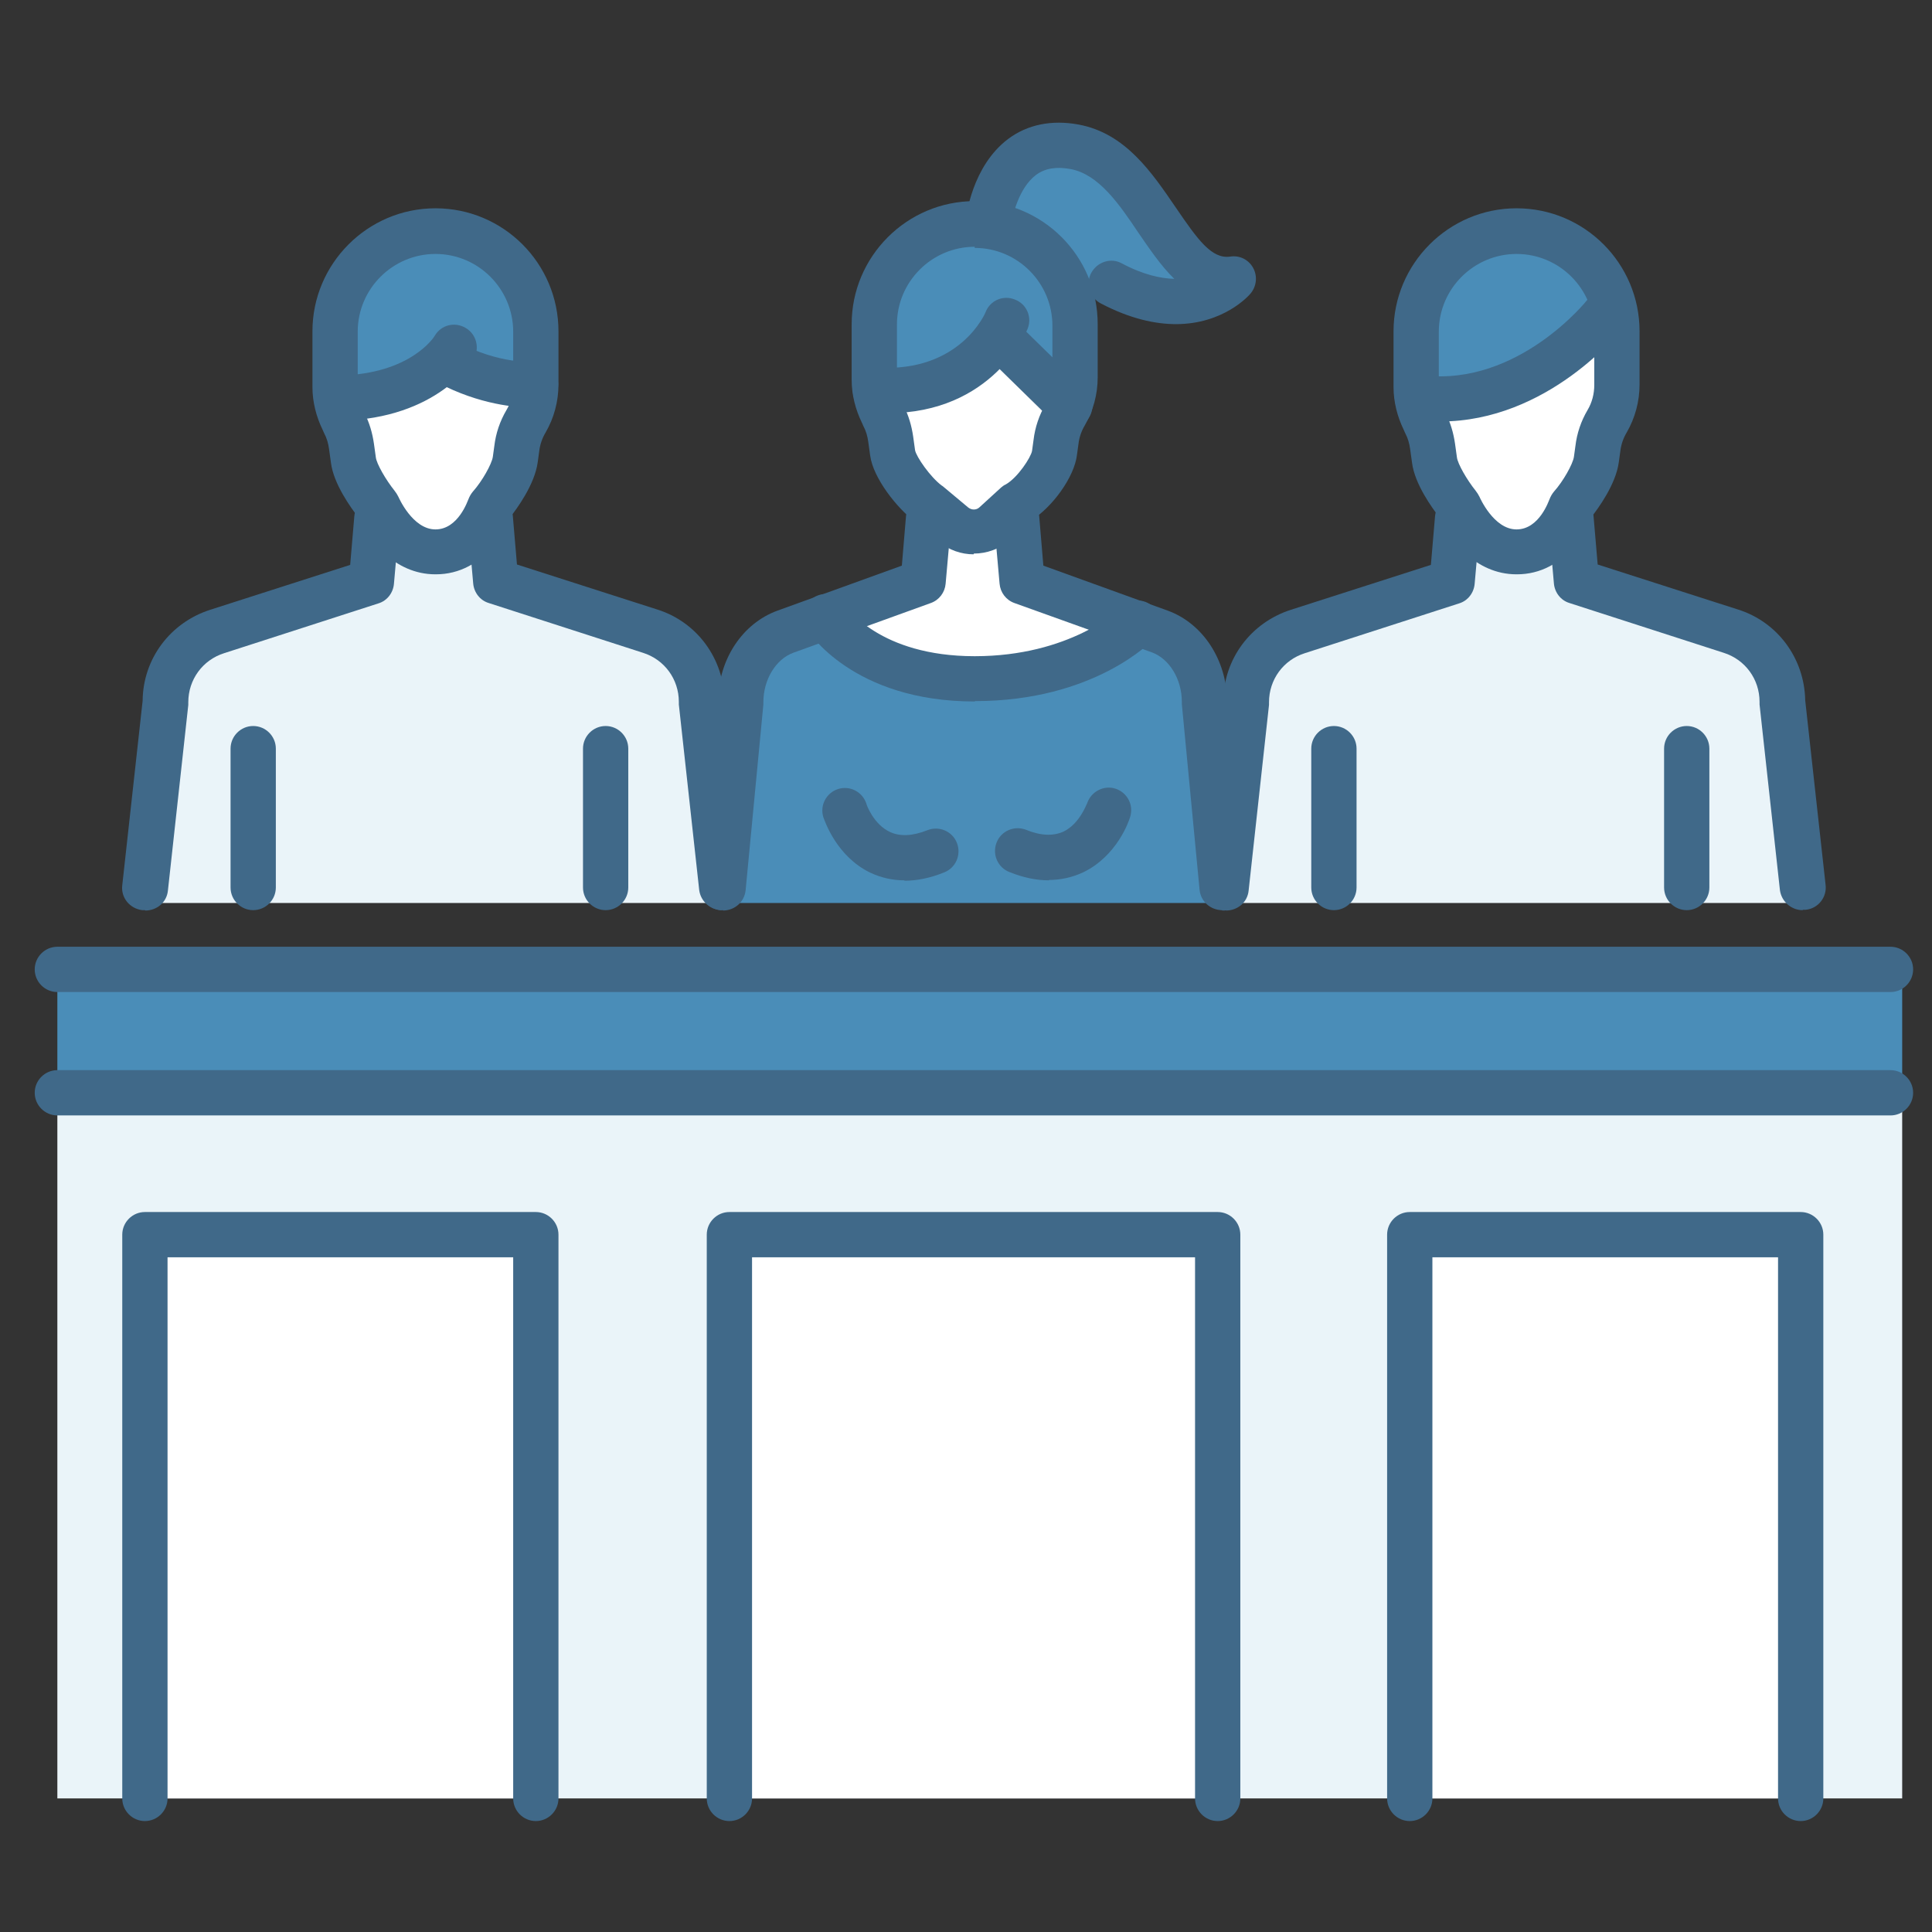
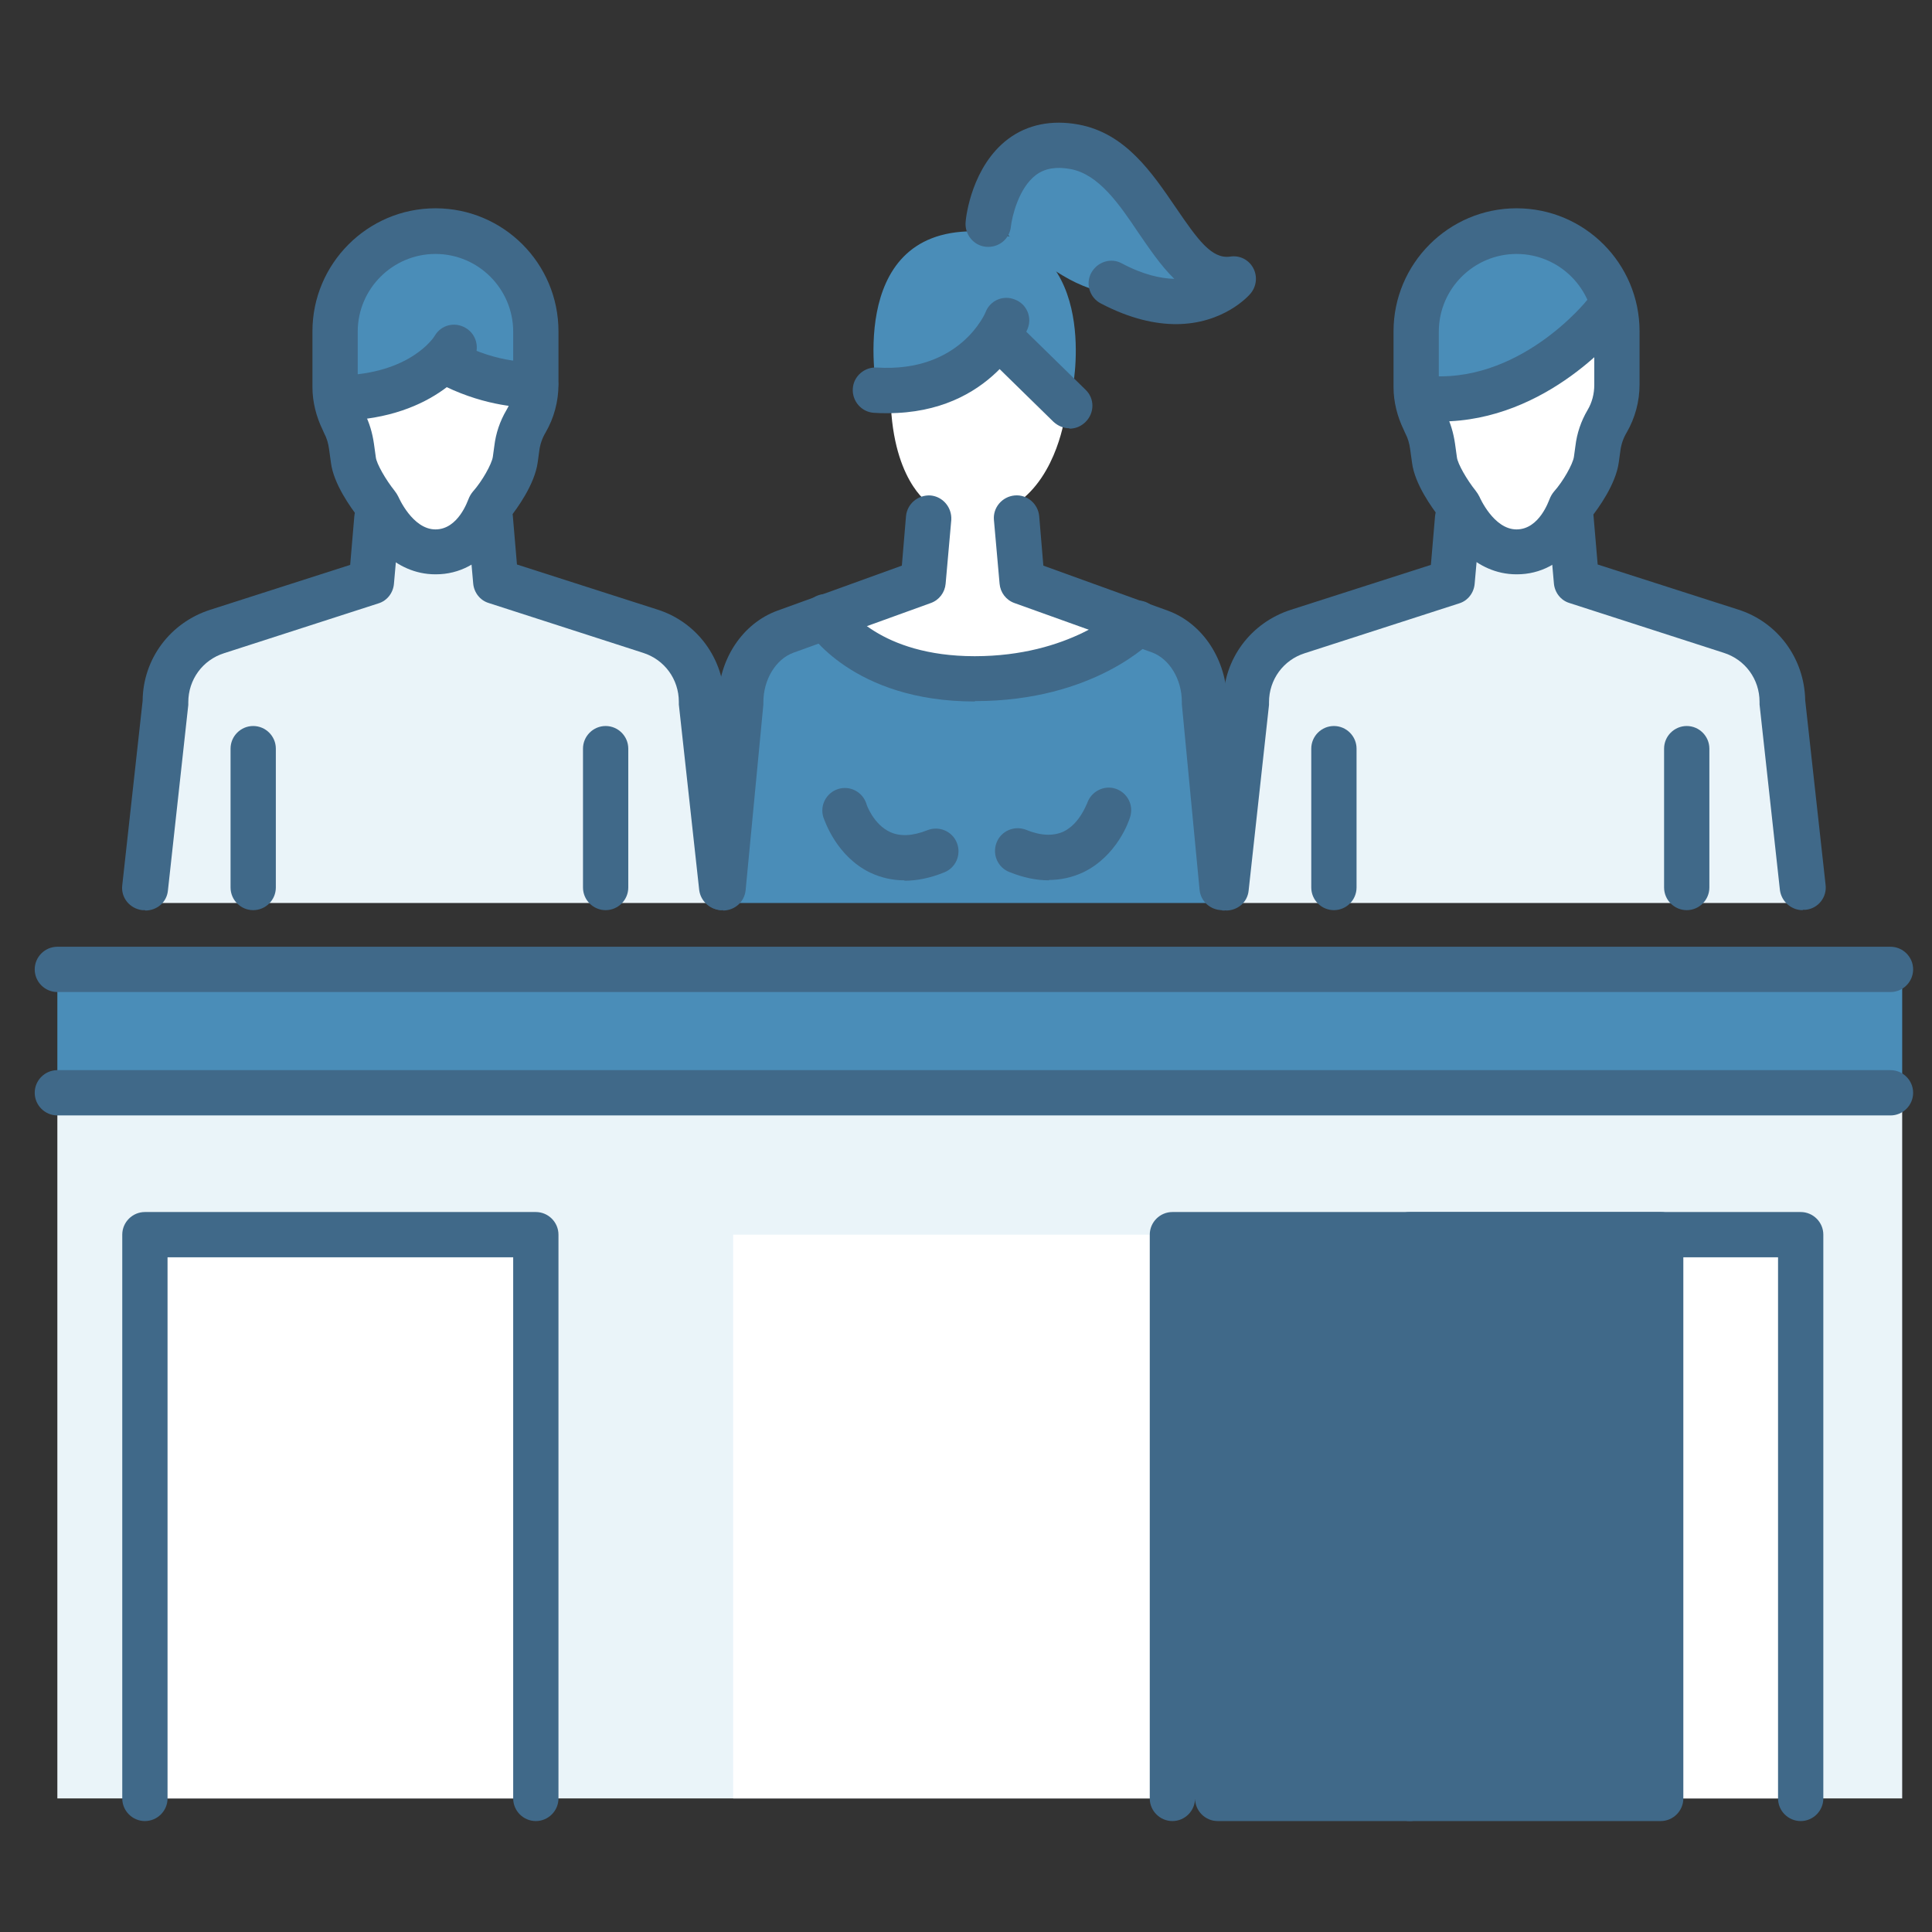
<svg xmlns="http://www.w3.org/2000/svg" id="Warstwa_1" data-name="Warstwa 1" version="1.1" viewBox="0 0 512 512">
  <rect x="0" y="0" width="512" height="512" fill="#333333" stroke="none" />
  <defs>
    <style> .cls-1 { fill: #4a8db8; } .cls-1, .cls-2, .cls-3, .cls-4 { stroke-width: 0px; } .cls-2 { fill: #406989; } .cls-3 { fill: #eaf4f9; } .cls-4 { fill: #fff; } </style>
  </defs>
  <path class="cls-4" d="M377.9,105.4s2.2,40.9,23.1,40.9,27.5-46.9,27.5-46.9l-3.2-11.8-47.4,17.9Z" />
  <path class="cls-1" d="M192.2,239.3h131.6s1.9-65.5-15.9-72-35.6-13.2-35.6-13.2l-1.3-11.6s-3.9,3.7-12.5,3.7-13.5-6.1-13.5-6.1l-1.3,14s-36.2,11.5-43.9,17.8c-7.6,6.3-7.6,67.4-7.6,67.4Z" />
  <path class="cls-1" d="M262.8,55.6s1.4-19.5,20.6-16,24.6,32.7,36.6,35.1c0,0-19.2,9.9-38.4-1.7s-18.8-17.5-18.8-17.5Z" />
  <path class="cls-4" d="M218.8,163.4l25.8-9.3,1.5-20.7s-10.1-6.4-10.1-29.6c0,0,19.8-3.1,28.5-11.5l17.8,17.5s-2,16.2-12.9,23.6l1.5,20.7,28.2,10.2s-6.1,15.6-40.7,15.6-39.5-16.5-39.5-16.5Z" />
  <path class="cls-4" d="M92.3,105.4s2.2,40.9,23.1,40.9,25.7-42.5,25.7-42.5l-24.4-7.6-24.4,9.2Z" />
  <path class="cls-1" d="M90.2,98.8s-5.1-37.5,25.3-37.5,26.6,40.7,26.6,40.7l-25.3-7.9-27.9,8.5,1.3-3.9Z" />
  <path class="cls-1" d="M401.6,61.3c21.5,0,26.8,16.1,26.4,21.9-20.3,22.6-53,24.2-53,24.2,0,0-9.2-46.1,26.6-46.1Z" />
  <path class="cls-1" d="M232.5,104.4s-8.8-43.1,25.3-43.1,26.6,40.7,26.6,40.7l-25.3-7.9-26.6,10.2Z" />
  <path class="cls-3" d="M39.3,239.3h151.1s2.2-65.5-18.2-72-40.9-13.2-40.9-13.2l-1.5-11.6s-4.5,3.7-14.4,3.7-15.5-6.1-15.5-6.1l-1.5,14s-41.6,11.5-50.4,17.8c-8.8,6.3-8.8,67.4-8.8,67.4Z" />
  <path class="cls-3" d="M327,239.3h150.7s2.2-65.5-18.2-72c-20.4-6.6-40.8-13.2-40.8-13.2l-1.4-11.6s-4.5,3.7-14.3,3.7-15.5-6.1-15.5-6.1l-1.4,14s-41.5,11.5-50.2,17.8c-8.7,6.3-8.7,67.4-8.7,67.4Z" />
  <rect class="cls-1" x="15.2" y="256.9" width="488.9" height="32.8" />
  <rect class="cls-3" x="15.2" y="289.6" width="488.9" height="187" />
  <rect class="cls-4" x="38.4" y="327.2" width="103.6" height="149.4" />
  <rect class="cls-4" x="373.6" y="327.2" width="103.6" height="149.4" />
  <rect class="cls-4" x="194.3" y="327.2" width="128.5" height="149.4" />
  <g>
    <g>
      <path class="cls-2" d="M115.4,152.2c-11,0-17.9-9.3-20.6-15.3-1.7-2.2-6.4-8.6-7.1-14.3l-.5-3.6c-.2-1.5-.6-2.9-1.3-4.2l-.4-.9c-1.7-3.5-2.7-7.4-2.7-11.3v-14.8c0-17.9,14.6-32.6,32.6-32.6s32.6,14.6,32.6,32.6v14.1c0,4.5-1.2,8.9-3.4,12.7-.9,1.5-1.5,3.2-1.7,5l-.4,2.9c-.8,5.9-5.5,12.3-7.4,14.7-.6,1.5-1.8,4-3.7,6.6-4.2,5.5-9.7,8.4-15.9,8.4ZM115.4,67.3c-11.3,0-20.6,9.2-20.6,20.6v14.8c0,2,.5,4.1,1.4,5.9l.4.9c1.3,2.5,2.1,5.3,2.5,8.1l.5,3.6c.2,1.7,2.6,5.9,5,8.9.4.5.7,1,1,1.6,0,0,3.7,8.6,9.8,8.6s8.6-7.8,8.7-7.9c.3-.8.7-1.5,1.2-2.1,2.5-2.8,5-7.3,5.3-9.2l.4-2.9c.4-3.4,1.5-6.6,3.2-9.5,1.2-2,1.8-4.3,1.8-6.7v-14.1c0-11.3-9.2-20.6-20.6-20.6Z" />
      <path class="cls-2" d="M38.4,241.2c-.2,0-.4,0-.7,0-3.3-.4-5.7-3.3-5.3-6.6l5.4-48.9c.1-11.1,7.3-20.7,17.9-24.1l37.1-11.9,1.1-12.9c.3-3.3,3.2-5.7,6.5-5.5,3.3.3,5.7,3.2,5.5,6.5l-1.5,16.9c-.2,2.4-1.8,4.5-4.1,5.2l-40.9,13.2c-5.7,1.8-9.5,7-9.5,13s0,.4,0,.7l-5.4,49.2c-.3,3.1-2.9,5.3-6,5.3Z" />
      <path class="cls-2" d="M191.3,241.2c-3,0-5.6-2.3-6-5.3l-5.4-49.2c0-.2,0-.4,0-.7,0-6-3.8-11.2-9.5-13l-40.9-13.2c-2.3-.7-3.9-2.8-4.1-5.2l-1.5-16.9c-.3-3.3,2.2-6.2,5.5-6.5,3.3-.3,6.2,2.2,6.5,5.5l1.1,12.9,37.1,11.9c10.6,3.3,17.7,13,17.9,24.1l5.4,48.9c.4,3.3-2,6.3-5.3,6.6-.2,0-.4,0-.7,0Z" />
-       <path class="cls-2" d="M258,146.9c-3.2,0-6.5-1.1-9.1-3.3l-6.6-5.5c-4.4-3.3-10.9-11.3-11.7-17.4l-.5-3.6c-.2-1.5-.6-2.9-1.3-4.2l-.4-.9c-1.7-3.5-2.7-7.4-2.7-11.3v-14.8c0-17.9,14.6-32.6,32.6-32.6s32.6,14.6,32.6,32.6v14.1c0,4.5-1.2,8.9-3.4,12.7-.9,1.5-1.5,3.2-1.7,5l-.4,2.9c-.7,5.8-6.5,13.9-12.4,17.5l-5.3,4.9c-2.7,2.5-6.2,3.7-9.6,3.7ZM258.3,65.4c-11.3,0-20.6,9.2-20.6,20.6v14.8c0,2,.5,4.1,1.4,5.9l.4.9c1.3,2.5,2.1,5.3,2.5,8.1l.5,3.6c.3,1.7,4,7.1,7.1,9.4,0,0,.2.1.3.2l6.7,5.6c.9.7,2.1.7,2.9,0l5.8-5.3c.4-.3.7-.6,1.2-.8,3.2-1.8,6.7-7.2,7-8.9l.4-2.9c.4-3.4,1.5-6.6,3.2-9.5,1.2-2,1.8-4.3,1.8-6.7v-14.1c0-11.3-9.2-20.6-20.6-20.6Z" />
      <path class="cls-2" d="M191.6,241.2c-.2,0-.4,0-.6,0-3.3-.3-5.7-3.2-5.4-6.5l4.7-48.9c.1-11,6.4-20.6,15.8-24l32.9-11.9,1.1-13.1c.3-3.3,3.2-5.7,6.5-5.5,3.3.3,5.7,3.2,5.5,6.5l-1.5,16.9c-.2,2.3-1.7,4.3-3.9,5.1l-36.5,13.2c-4.6,1.7-7.9,7.1-7.9,13.1s0,.4,0,.6l-4.7,49.2c-.3,3.1-2.9,5.4-6,5.4Z" />
      <path class="cls-2" d="M323.9,241.2c-3.1,0-5.7-2.3-6-5.4l-4.7-49.2c0-.2,0-.4,0-.6,0-6-3.3-11.4-7.9-13.1l-36.5-13.1c-2.2-.8-3.7-2.8-3.9-5.1l-1.5-16.9c-.3-3.3,2.2-6.2,5.5-6.5,3.3-.3,6.2,2.2,6.5,5.5l1.1,13.1,32.9,11.9c9.4,3.4,15.7,13.1,15.8,24.1l4.7,48.9c.3,3.3-2.1,6.2-5.4,6.5-.2,0-.4,0-.6,0Z" />
      <path class="cls-2" d="M311.7,85.9c-5.5,0-12.2-1.4-20-5.5-2.9-1.5-4.1-5.2-2.5-8.1s5.2-4.1,8.1-2.5c5.6,3,10.3,4,13.9,4.1-3.6-3.5-6.6-8-9.5-12.2-5.1-7.6-10.5-15.5-18-16.9-3.8-.7-6.8-.2-9.2,1.6-4.6,3.5-6.3,11.1-6.6,13.6-.3,3.3-3.2,5.7-6.6,5.4-3.3-.3-5.7-3.3-5.4-6.6.1-1.5,1.7-14.8,11.3-22,5.1-3.8,11.5-5.1,18.6-3.8,12.5,2.3,19.5,12.8,25.8,22,5.8,8.5,9.5,13.7,14.4,13,2.5-.4,4.9.8,6.1,3,1.2,2.2.9,4.9-.7,6.8-.4.5-7.1,8.1-19.8,8.1Z" />
      <path class="cls-2" d="M235.2,109.5c-1.2,0-2.3,0-3.6-.1-3.3-.2-5.8-3.1-5.6-6.4.2-3.3,3.1-5.8,6.4-5.6,22.1,1.4,28.8-14.6,28.8-14.7,1.2-3.1,4.7-4.6,7.8-3.3,3.1,1.2,4.6,4.7,3.3,7.8-.4.9-9.3,22.3-37.1,22.3Z" />
      <path class="cls-2" d="M90.2,111.5c-3.2,0-5.9-2.6-6-5.9,0-3.3,2.5-6.1,5.9-6.1,18.6-.4,24.9-10.1,25.1-10.5,1.7-2.9,5.3-3.8,8.2-2.1,2.9,1.7,3.8,5.4,2.1,8.3-.4.6-9.5,15.7-35.2,16.3,0,0,0,0-.1,0Z" />
      <path class="cls-2" d="M140.8,108c-3.8,0-13.7-.7-24.8-6.6-2.9-1.6-4-5.2-2.5-8.1,1.6-2.9,5.2-4,8.1-2.5,10.6,5.7,19.7,5.1,19.8,5.1,3.3-.3,6.2,2.2,6.5,5.5.3,3.3-2.2,6.2-5.5,6.5-.1,0-.7,0-1.7,0Z" />
      <path class="cls-2" d="M283.4,113.5c-1.5,0-3-.6-4.2-1.7l-18.9-18.5c-2.4-2.3-2.4-6.1,0-8.5,2.3-2.4,6.1-2.4,8.5,0l18.9,18.5c2.4,2.3,2.4,6.1,0,8.5-1.2,1.2-2.7,1.8-4.3,1.8Z" />
      <path class="cls-2" d="M258.3,185.9c-32.3,0-44.1-18.5-44.6-19.3-1.7-2.8-.9-6.5,2-8.3,2.8-1.7,6.5-.9,8.2,1.9.4.7,9.2,13.7,34.4,13.7s38.3-12.3,38.8-12.9c2.3-2.4,6.1-2.5,8.5-.2,2.4,2.3,2.5,6,.3,8.4-.6.7-15.9,16.6-47.5,16.6Z" />
      <path class="cls-2" d="M239.7,233.3c-3.2,0-6.2-.7-9-2-9-4.3-12.1-13.7-12.5-14.7-1-3.2.8-6.5,3.9-7.5,3.2-1,6.5.8,7.5,3.9,0,.2,1.9,5.5,6.3,7.5,2.6,1.2,5.9,1.1,9.9-.5,3.1-1.2,6.6.3,7.8,3.4,1.2,3.1-.3,6.6-3.4,7.8-3.7,1.5-7.2,2.2-10.5,2.2Z" />
      <path class="cls-2" d="M278,233.3c-3.3,0-6.8-.7-10.5-2.2-3.1-1.2-4.6-4.7-3.4-7.8,1.2-3.1,4.7-4.6,7.8-3.4,3.9,1.6,7.2,1.7,9.9.5,4.4-2.1,6.2-7.5,6.3-7.5,1-3.1,4.4-4.9,7.5-3.9,3.1,1,4.9,4.3,3.9,7.5-.3,1.1-3.5,10.4-12.5,14.7-2.8,1.3-5.9,2-9,2Z" />
      <path class="cls-2" d="M67.1,241.2c-3.3,0-6-2.7-6-6v-36.8c0-3.3,2.7-6,6-6s6,2.7,6,6v36.8c0,3.3-2.7,6-6,6Z" />
      <path class="cls-2" d="M160.5,241.2c-3.3,0-6-2.7-6-6v-36.8c0-3.3,2.7-6,6-6s6,2.7,6,6v36.8c0,3.3-2.7,6-6,6Z" />
      <path class="cls-2" d="M401.9,152.2c-11,0-17.9-9.3-20.6-15.3-1.7-2.2-6.4-8.6-7.1-14.3l-.5-3.6c-.2-1.5-.6-2.9-1.3-4.2l-.4-.9c-1.7-3.5-2.7-7.4-2.7-11.3v-14.8c0-17.9,14.6-32.6,32.6-32.6s32.6,14.6,32.6,32.6v14.1c0,4.5-1.2,8.9-3.4,12.7-.9,1.5-1.5,3.2-1.7,5l-.4,2.9c-.8,5.9-5.5,12.3-7.4,14.7-.6,1.5-1.8,4-3.7,6.6-4.2,5.5-9.7,8.4-15.9,8.4ZM401.9,67.3c-11.3,0-20.6,9.2-20.6,20.6v14.8c0,2,.5,4.1,1.4,5.9l.4.9c1.3,2.5,2.1,5.3,2.5,8.1l.5,3.6c.2,1.7,2.6,5.9,5,8.9.4.5.7,1,1,1.6,0,0,3.7,8.6,9.8,8.6s8.6-7.8,8.7-7.9c.3-.8.7-1.5,1.2-2.1,2.5-2.8,5-7.3,5.3-9.2l.4-2.9c.4-3.4,1.5-6.6,3.2-9.5,1.2-2,1.8-4.3,1.8-6.7v-14.1c0-11.3-9.2-20.6-20.6-20.6Z" />
      <path class="cls-2" d="M324.8,241.2c-.2,0-.4,0-.7,0-3.3-.4-5.7-3.3-5.3-6.6l5.4-48.9c.1-11.1,7.3-20.7,17.9-24.1l37.1-11.9,1.1-12.9c.3-3.3,3.2-5.7,6.5-5.5,3.3.3,5.7,3.2,5.5,6.5l-1.5,16.9c-.2,2.4-1.8,4.5-4.1,5.2l-40.9,13.2c-5.7,1.8-9.5,7-9.5,13s0,.4,0,.7l-5.4,49.2c-.3,3.1-2.9,5.3-6,5.3Z" />
      <path class="cls-2" d="M477.7,241.2c-3,0-5.6-2.3-6-5.3l-5.4-49.2c0-.2,0-.4,0-.7,0-6-3.8-11.2-9.5-13l-40.9-13.2c-2.3-.7-3.9-2.8-4.1-5.2l-1.5-16.9c-.3-3.3,2.2-6.2,5.5-6.5,3.3-.3,6.2,2.2,6.5,5.5l1.1,12.9,37.1,11.9c10.6,3.3,17.7,13,17.9,24.1l5.4,48.9c.4,3.3-2,6.3-5.3,6.6-.2,0-.4,0-.7,0Z" />
      <path class="cls-2" d="M381.7,111.7c-1.9,0-3.8-.1-5.7-.3-3.3-.4-5.7-3.3-5.3-6.6.4-3.3,3.3-5.7,6.6-5.3,25.1,2.8,43.2-19.8,43.4-20.1,2-2.6,5.8-3.1,8.4-1,2.6,2,3.1,5.8,1,8.4-.8,1.1-19.9,24.9-48.4,24.9Z" />
      <path class="cls-2" d="M353.5,241.2c-3.3,0-6-2.7-6-6v-36.8c0-3.3,2.7-6,6-6s6,2.7,6,6v36.8c0,3.3-2.7,6-6,6Z" />
      <path class="cls-2" d="M447,241.2c-3.3,0-6-2.7-6-6v-36.8c0-3.3,2.7-6,6-6s6,2.7,6,6v36.8c0,3.3-2.7,6-6,6Z" />
    </g>
    <path class="cls-2" d="M500.9,262.9H15.2c-3.3,0-6-2.7-6-6s2.7-6,6-6h485.8c3.3,0,6,2.7,6,6s-2.7,6-6,6Z" />
    <path class="cls-2" d="M500.9,295.6H15.2c-3.3,0-6-2.7-6-6s2.7-6,6-6h485.8c3.3,0,6,2.7,6,6s-2.7,6-6,6Z" />
-     <path class="cls-2" d="M322.7,482.6c-3.3,0-6-2.7-6-6v-143.4h-117.4v143.4c0,3.3-2.7,6-6,6s-6-2.7-6-6v-149.4c0-3.3,2.7-6,6-6h129.4c3.3,0,6,2.7,6,6v149.4c0,3.3-2.7,6-6,6Z" />
+     <path class="cls-2" d="M322.7,482.6c-3.3,0-6-2.7-6-6v-143.4v143.4c0,3.3-2.7,6-6,6s-6-2.7-6-6v-149.4c0-3.3,2.7-6,6-6h129.4c3.3,0,6,2.7,6,6v149.4c0,3.3-2.7,6-6,6Z" />
    <path class="cls-2" d="M142,482.6c-3.3,0-6-2.7-6-6v-143.4H44.4v143.4c0,3.3-2.7,6-6,6s-6-2.7-6-6v-149.4c0-3.3,2.7-6,6-6h103.6c3.3,0,6,2.7,6,6v149.4c0,3.3-2.7,6-6,6Z" />
    <path class="cls-2" d="M477.2,482.6c-3.3,0-6-2.7-6-6v-143.4h-91.6v143.4c0,3.3-2.7,6-6,6s-6-2.7-6-6v-149.4c0-3.3,2.7-6,6-6h103.6c3.3,0,6,2.7,6,6v149.4c0,3.3-2.7,6-6,6Z" />
  </g>
</svg>